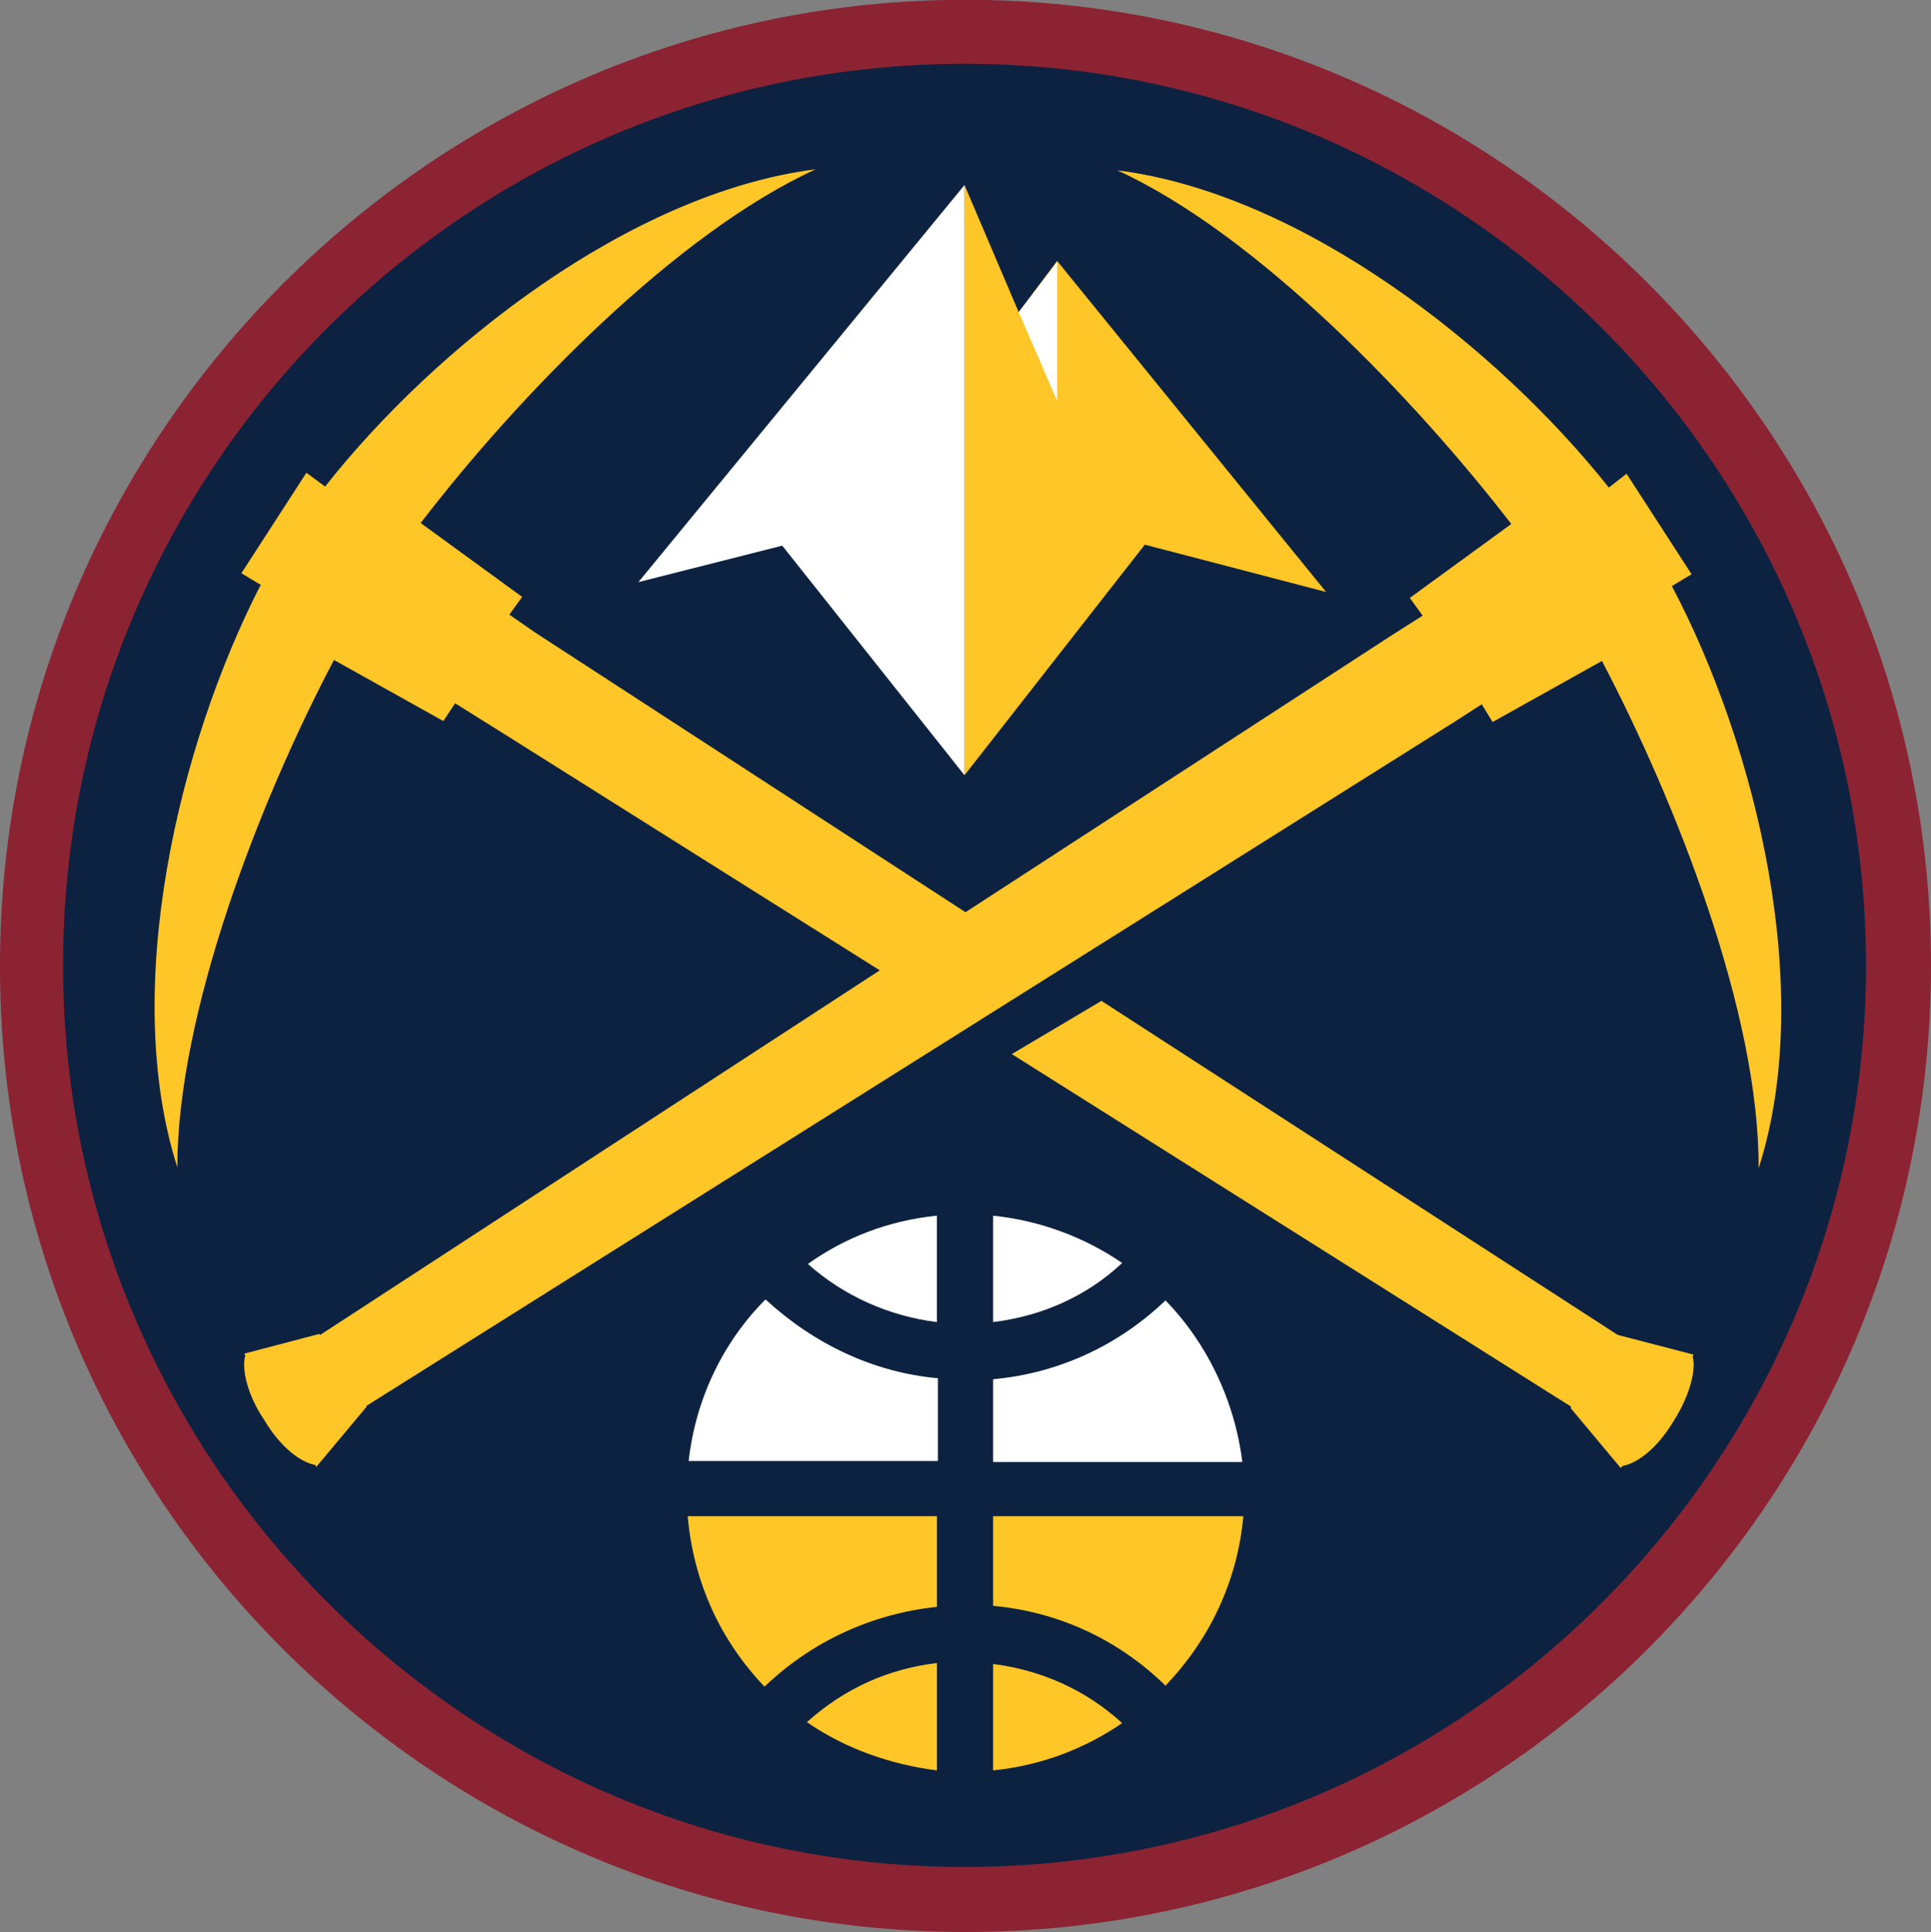
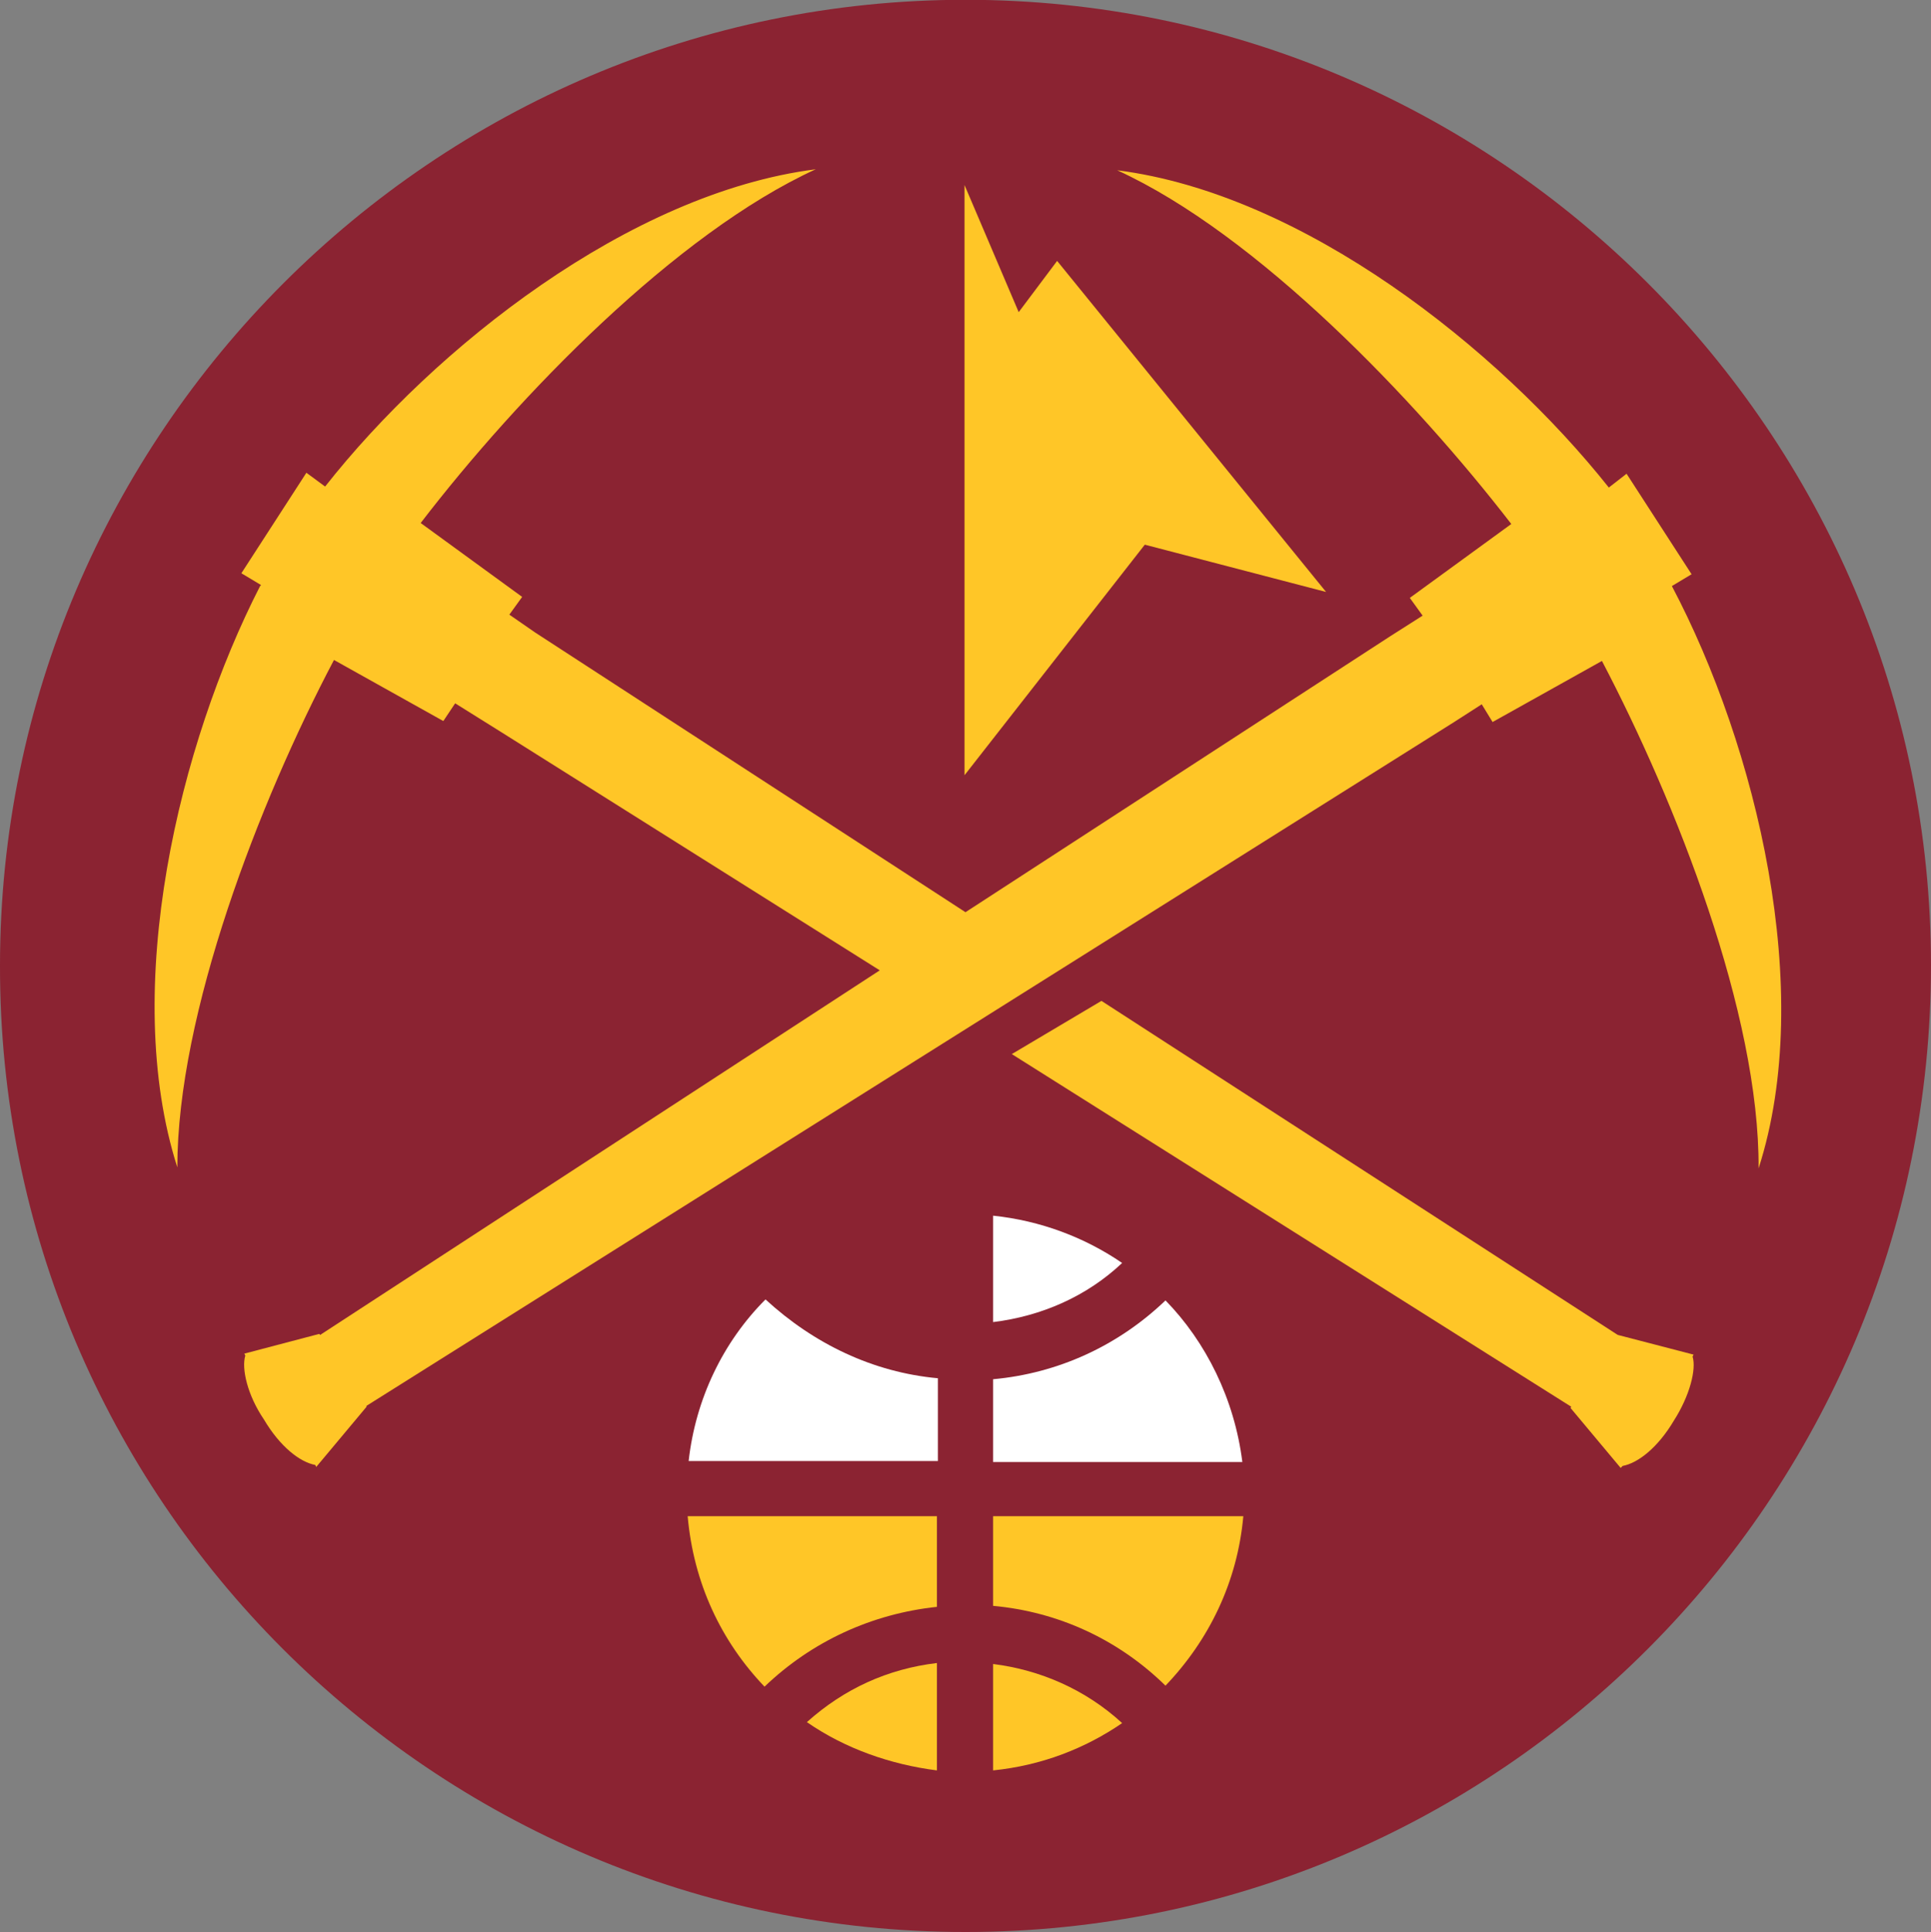
<svg xmlns="http://www.w3.org/2000/svg" version="1.1" id="Layer_1" x="0px" y="0px" viewBox="0 0 290.908 291.025" enable-background="new 0 0 290.908 291.025">
  <rect x="0" y="0" width="290.908" height="291.025" fill="#808080" stroke="none" />
  <g>
    <path fill="#FFFFFF" d="M152.254,272.347c-1.2,0.1-2.4,0-3.6-0.2c-1.2-0.2-2.2-0.6-3.2-1.1l-1.1-19.4c0.9-0.6,1.9-1.1,3.1-1.4&#10;  c1.2-0.3,2.4-0.6,3.6-0.6c1.2-0.1,2.4,0,3.6,0.2c0.6,0.1,1.1,0.2,1.7,0.4c0.3,0.1,0.6,0.1,0.8,0.1c0.1,0,0.2,0,0.3,0l0.5-0.1v0.5&#10;  l0.3,5.5l-5.2,0.3l-0.1-2.4c0-0.6-0.6-1.2-1.4-1.2c-0.1,0-0.2,0-0.3,0c-0.9,0.1-1.6,0.7-1.5,1.4l0.7,13.9c0,0.3,0.2,0.6,0.4,0.8&#10;  c0.3,0.3,0.8,0.4,1.3,0.4c0.9,0,1.6-0.7,1.5-1.4l-0.3-5.9l-1.8-0.2l0.6-3.1l6.1-0.3l0.7,11.8c-0.9,0.6-1.9,1.1-3.1,1.4&#10;  C154.754,272.047,153.454,272.247,152.254,272.347" />
    <g>
      <path fill="#8B2332" d="M145.454,291.025c80.296,0,145.454-65.306,145.454-145.602c0-80.148-65.306-145.454-145.454-145.454&#10;   S0,65.423,0,145.422C-0.148,225.719,65.158,291.025,145.454,291.025" />
-       <path fill="#0D2240" d="M9.499,145.422c0-74.953,60.853-135.806,135.806-135.806s135.806,60.853,135.806,135.806&#10;   s-60.853,135.806-135.806,135.806C70.649,281.229,9.499,220.376,9.499,145.422" />
      <path fill="#FFC627" d="M264.934,175.997c0.148-23.302-12.467-55.213-23.599-76.437l-16.475,9.202l-1.633-2.672l0,0l0,0&#10;   l-4.156,2.672L55.213,211.767v0.148l-7.57,9.054l-0.148-0.297c-2.375-0.445-5.343-2.82-7.718-6.827&#10;   c-2.523-3.711-3.414-7.718-2.82-9.647l-0.148-0.297l11.28-2.968l0.148,0.148l84.304-54.916l-56.846-35.77l0,0l-7.124-4.453l0,0&#10;   l0,0l-1.781,2.672l-16.475-9.202c-11.28,21.373-23.599,53.284-23.599,76.437c-8.608-27.013,0.297-63.822,12.467-87.569&#10;   l0.148-0.148l-2.968-1.781l9.796-15.139l2.82,2.078c16.475-20.928,45.862-44.23,73.914-47.792&#10;   c-21.076,9.647-44.823,34.137-59.517,53.284l15.287,11.132l-1.929,2.672l0,0l0,0l3.859,2.672l64.86,42.152l63.97-41.558&#10;   l4.898-3.117l0,0l0,0l-1.929-2.672l15.287-11.132c-14.545-18.85-38.293-43.636-59.369-53.284&#10;   c28.052,3.562,57.439,26.864,74.063,47.792l2.672-2.078l9.796,15.139l-2.968,1.781&#10;   C264.637,112.473,273.542,149.281,264.934,175.997 M243.709,201.081L243.709,201.081l-77.773-50.315l-13.506,8.015l84.304,53.135&#10;   l-0.148,0.148l7.57,9.054l0.297-0.297c2.375-0.445,5.343-2.82,7.718-6.827c2.375-3.711,3.414-7.718,2.82-9.647l0.148-0.297&#10;   L243.709,201.081z" />
      <polygon fill="#FFC627" points="159.257,39.301 153.469,47.019 145.306,27.872 145.306,116.777 172.467,82.046 199.777,89.17" />
-       <polygon fill="#FFFFFF" points="159.257,60.377 159.257,39.449 153.469,47.019" />
-       <polygon fill="#FFFFFF" points="145.306,27.872 96.178,87.686 117.847,82.195 145.306,116.777" />
      <path fill="#FFC627" d="M115.176,254.068c7.124-6.827,16.178-10.983,25.974-12.022V228.39h-37.551&#10;   C104.489,238.483,108.645,247.24,115.176,254.068" />
      <path fill="#FFC627" d="M141.15,266.683v-16.178c-7.421,0.891-13.952,3.859-19.592,8.905&#10;   C127.346,263.418,134.174,265.793,141.15,266.683" />
      <path fill="#FFFFFF" d="M149.61,183.122v16.03c7.273-0.891,14.1-3.859,19.443-8.905&#10;   C163.413,186.387,156.734,183.864,149.61,183.122" />
      <path fill="#FFFFFF" d="M175.584,195.886c-7.124,6.827-16.178,10.983-25.974,11.874v12.467h37.551&#10;   C185.973,210.728,181.669,202.12,175.584,195.886" />
-       <path fill="#FFFFFF" d="M141.15,199.151v-16.03c-7.273,0.742-13.803,3.265-19.443,7.273&#10;   C127.198,195.292,134.025,198.261,141.15,199.151" />
      <path fill="#FFC627" d="M149.61,228.39v13.506c9.796,0.891,18.85,5.046,25.974,12.022c6.531-6.827,10.835-15.584,11.725-25.529&#10;   L149.61,228.39L149.61,228.39z" />
      <path fill="#FFFFFF" d="M103.747,220.079h37.551v-12.467c-9.796-0.891-18.701-5.195-25.974-11.874&#10;   C108.942,202.12,104.786,210.728,103.747,220.079" />
      <path fill="#FFC627" d="M149.61,266.683c7.273-0.742,13.803-3.265,19.443-7.124c-5.492-5.046-12.319-8.015-19.443-8.905V266.683z" />
    </g>
  </g>
</svg>